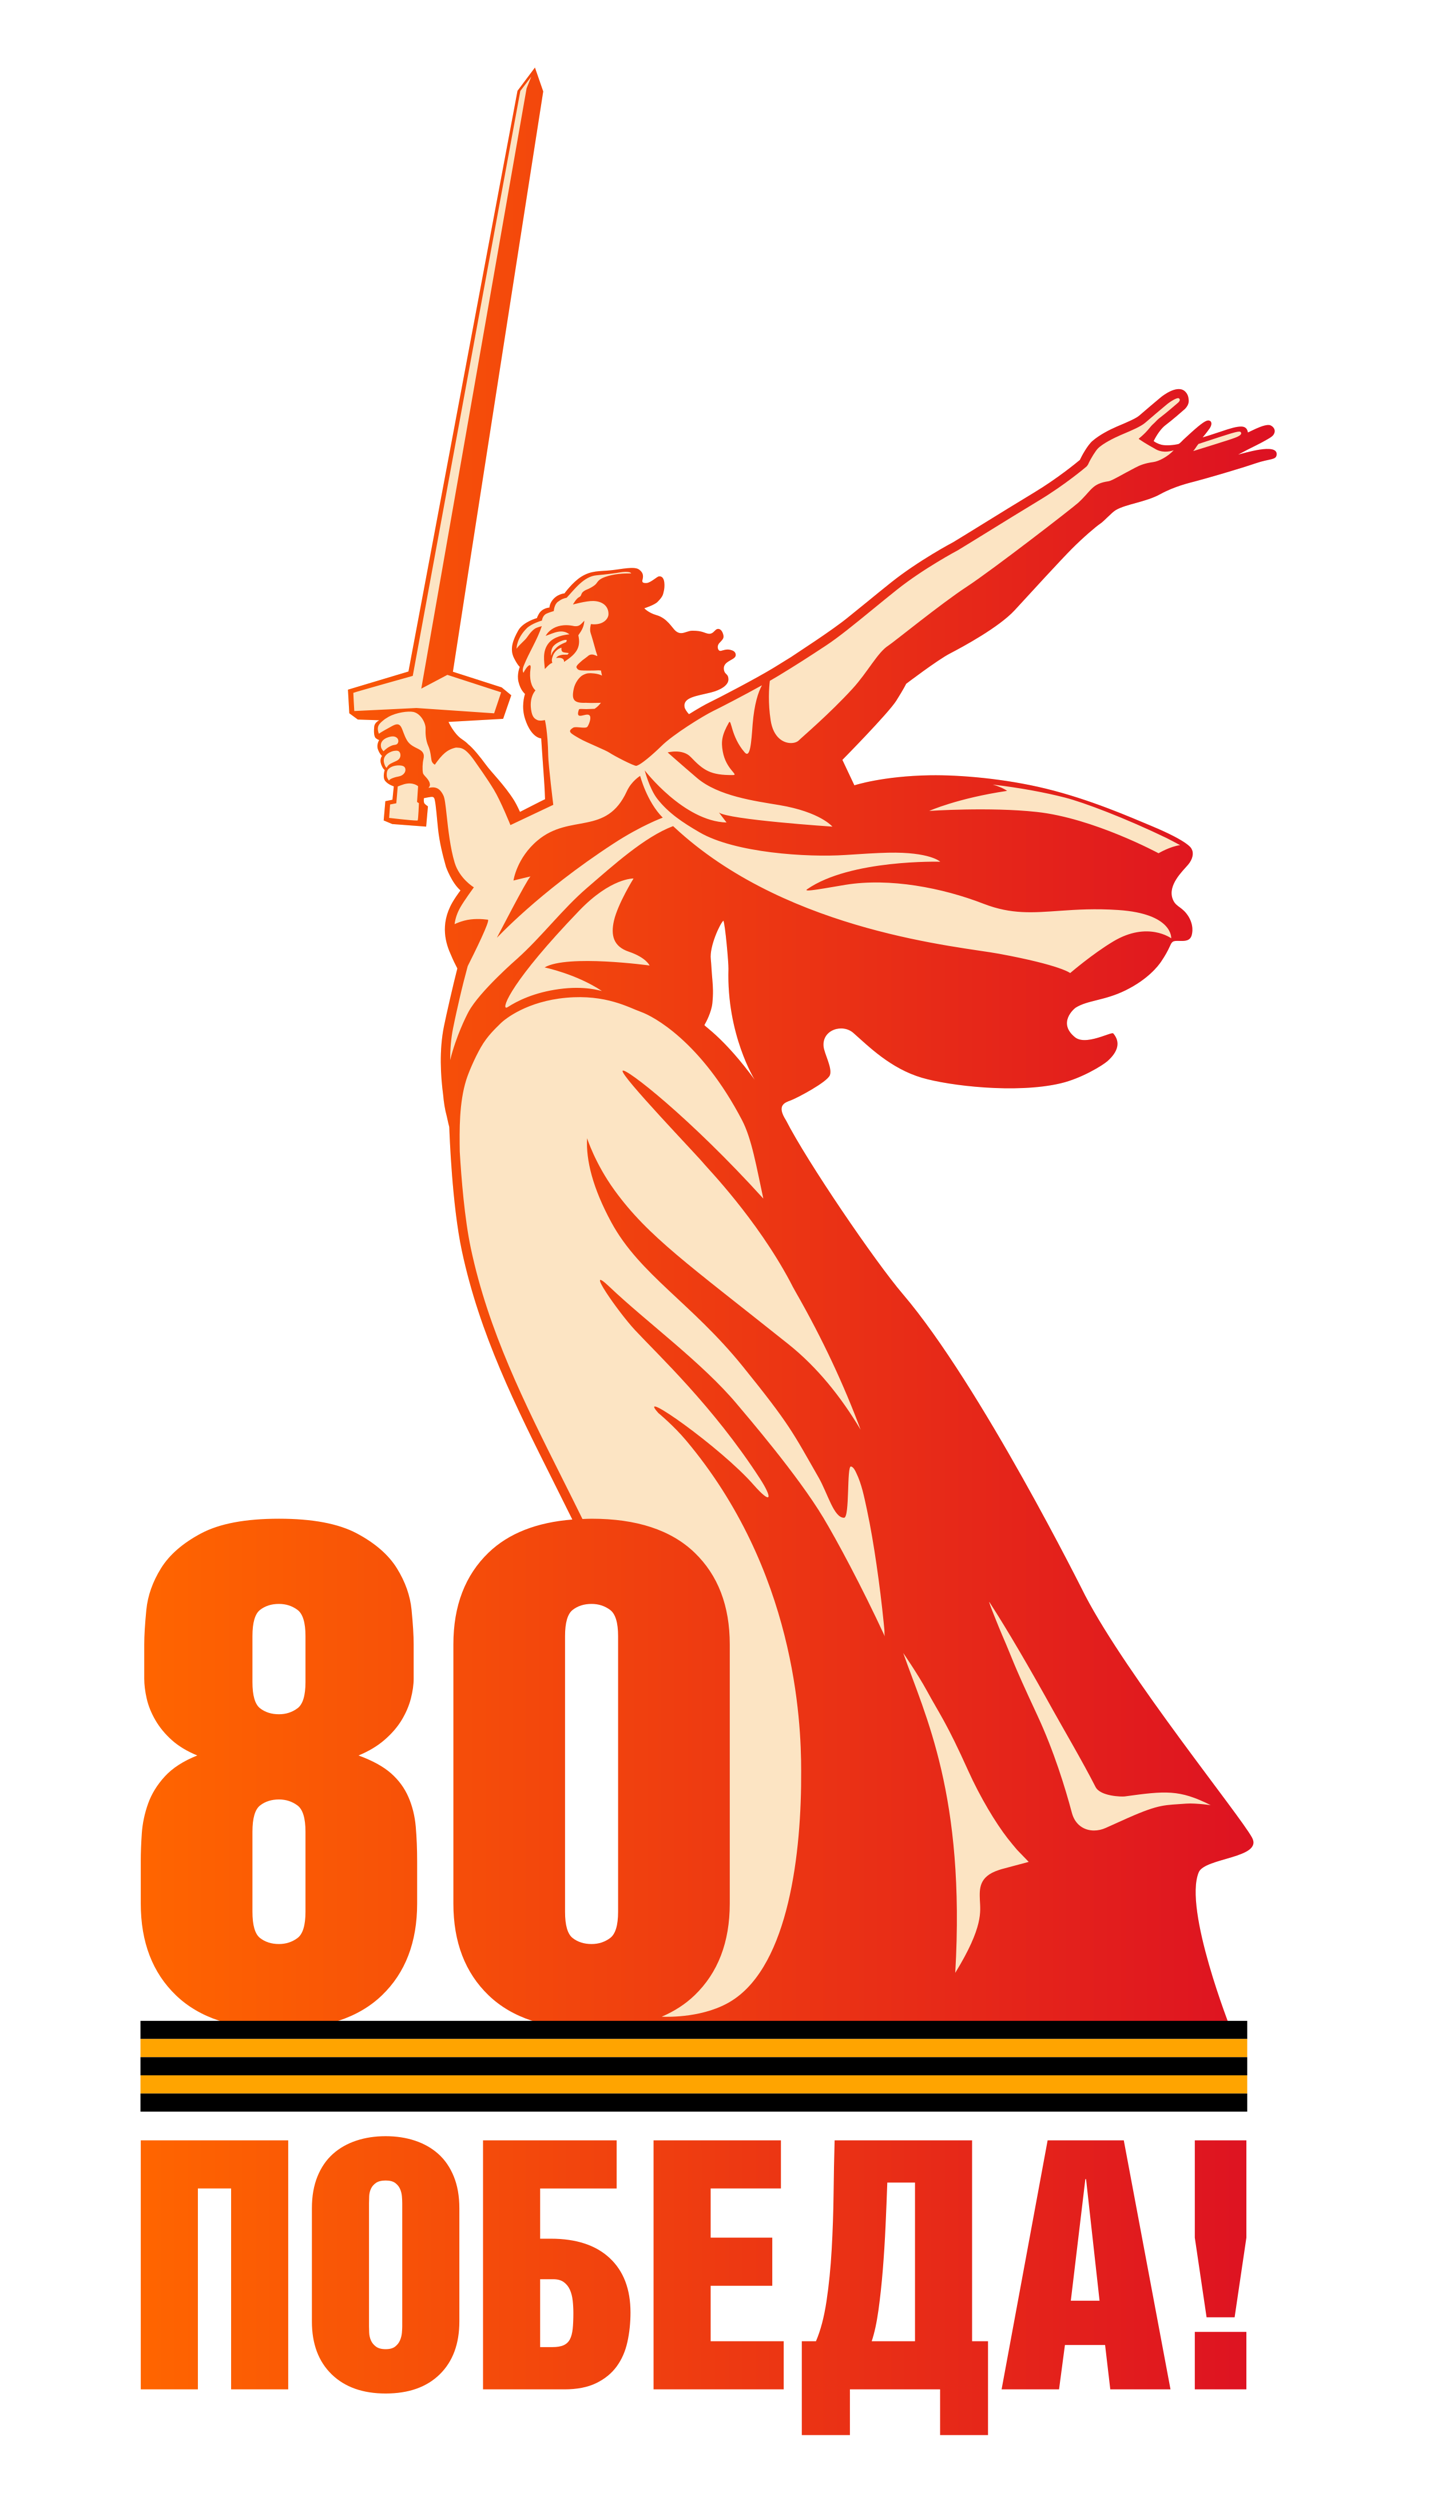
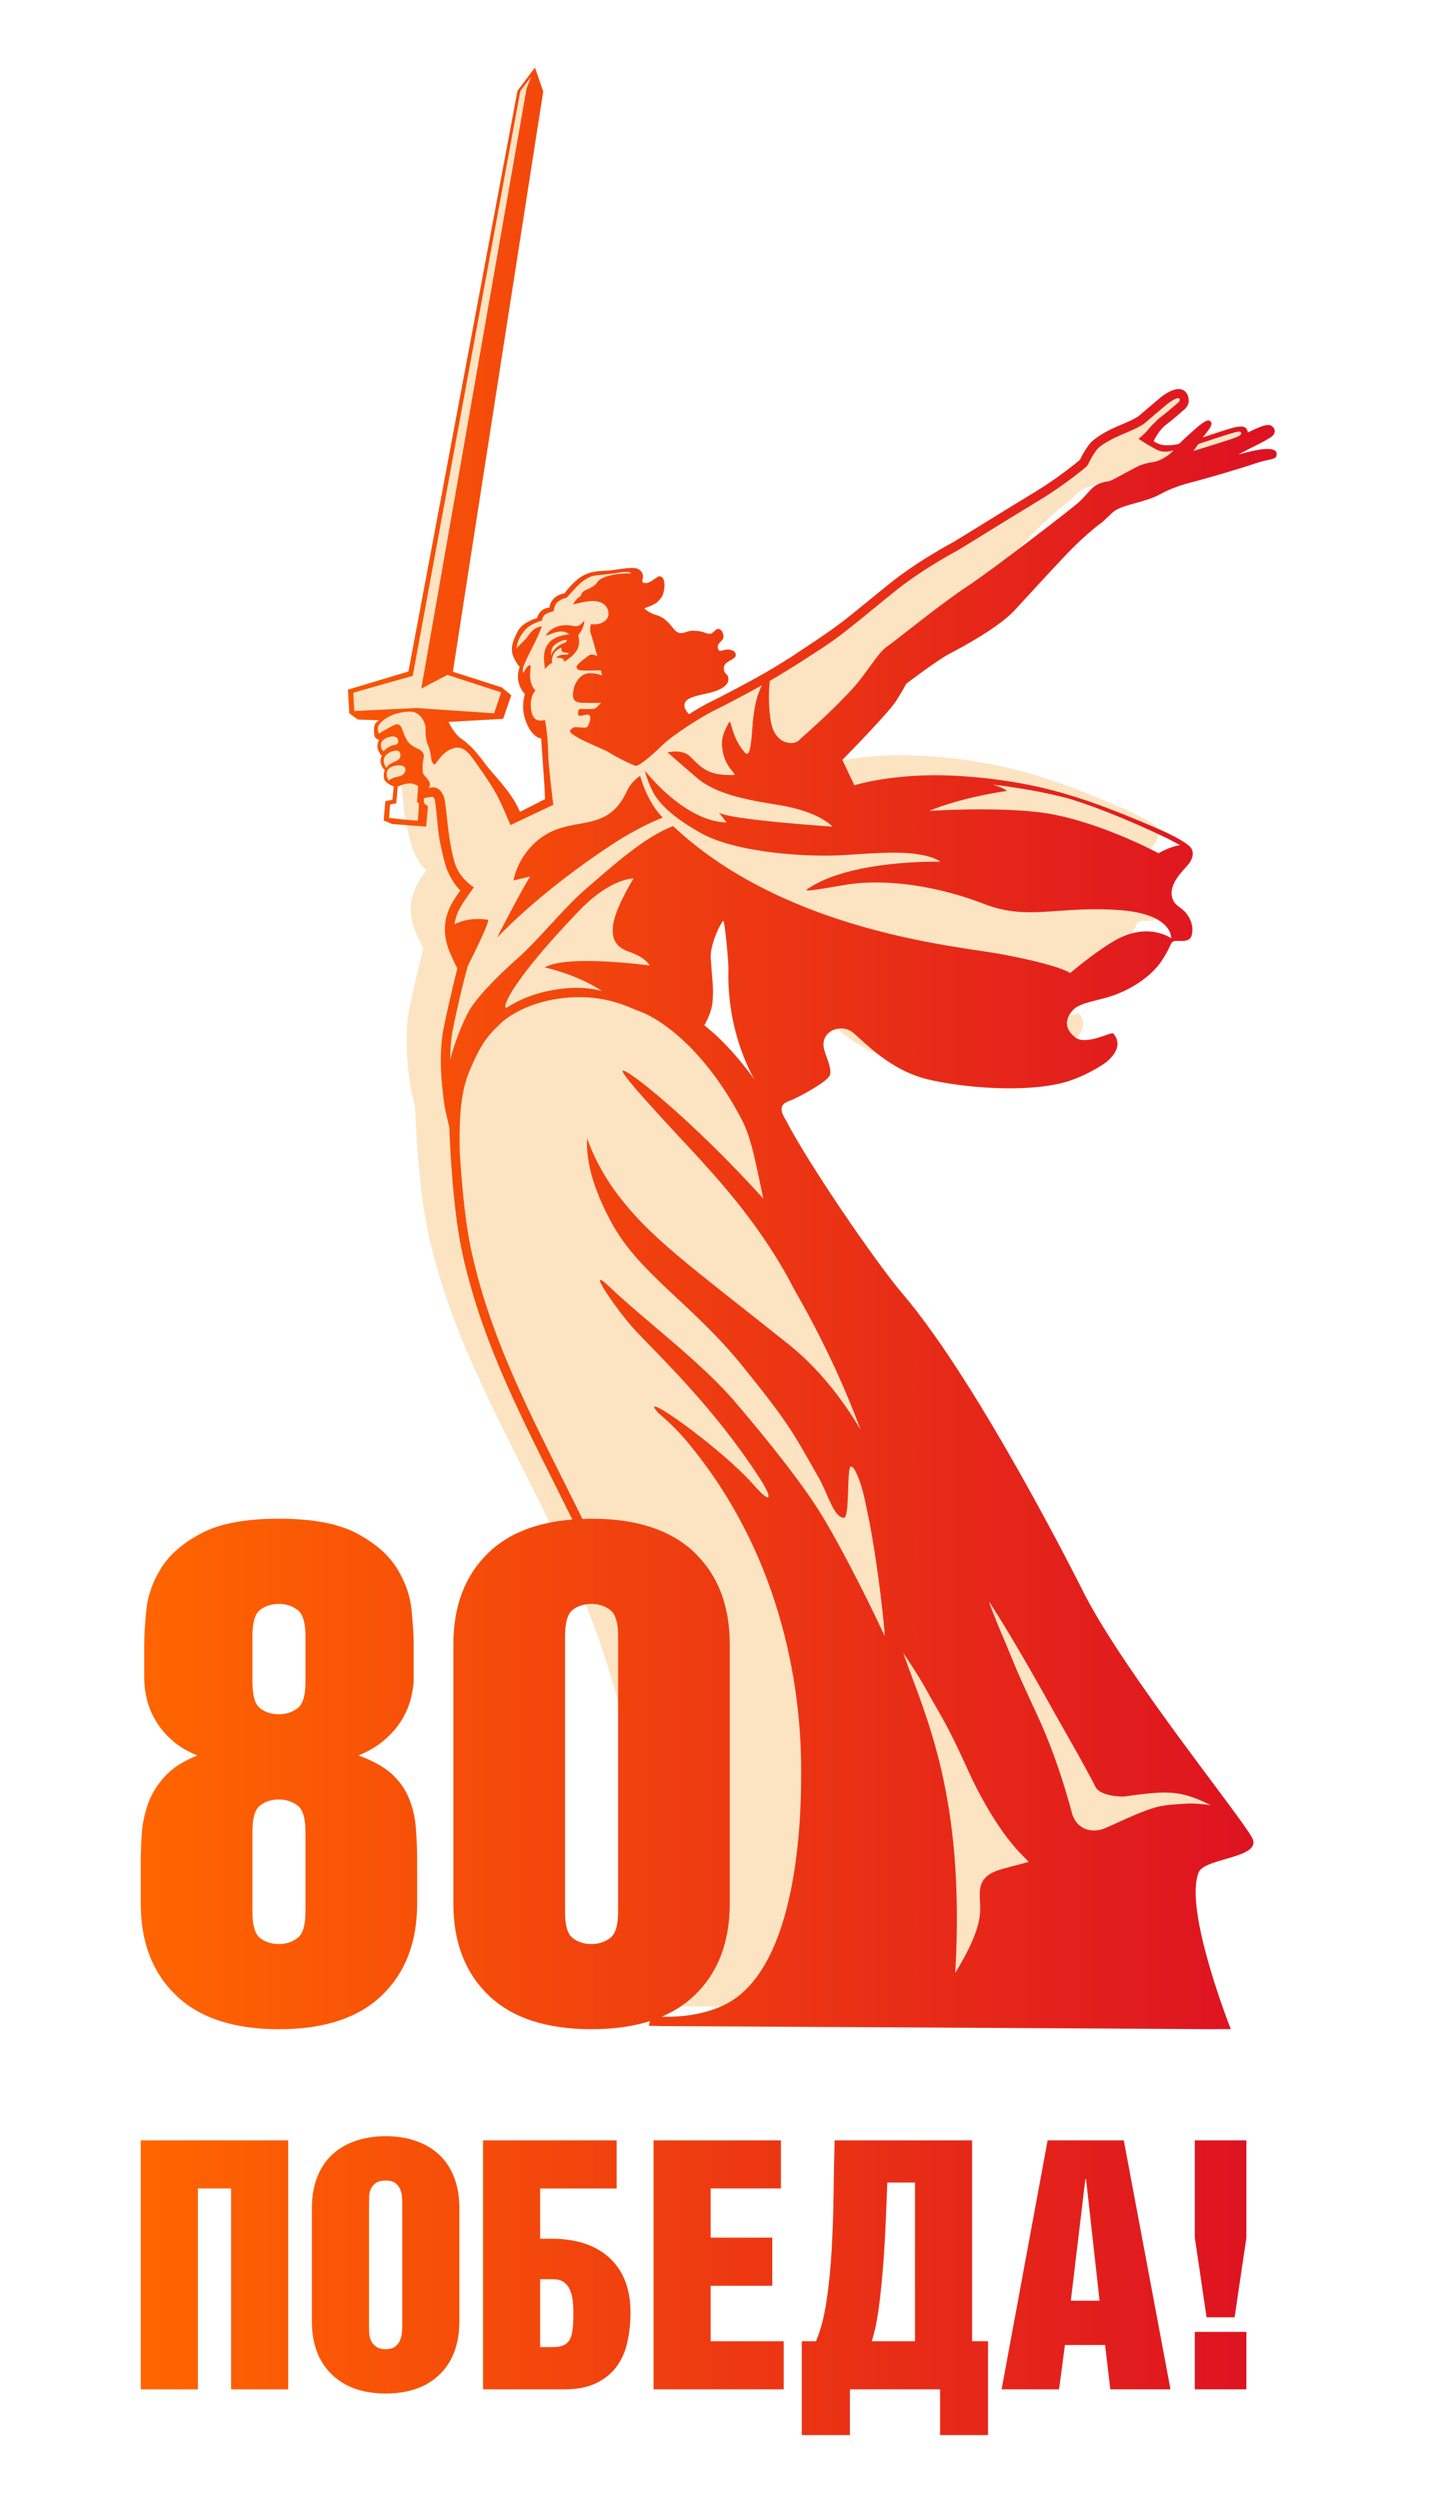
<svg xmlns="http://www.w3.org/2000/svg" xml:space="preserve" width="170mm" height="297mm" version="1.1" style="shape-rendering:geometricPrecision; text-rendering:geometricPrecision; image-rendering:optimizeQuality; fill-rule:evenodd; clip-rule:evenodd" viewBox="0 0 17000 29700">
  <defs>
    <style type="text/css">
   
    .fil2 {fill:black;fill-rule:nonzero}
    .fil0 {fill:#FCE4C3;fill-rule:nonzero}
    .fil3 {fill:#FFA400;fill-rule:nonzero}
    .fil1 {fill:url(#id0)}
   
  </style>
    <linearGradient id="id0" gradientUnits="userSpaceOnUse" x1="1673.44" y1="14866.49" x2="15167.47" y2="14866.49">
      <stop offset="0" style="stop-opacity:1; stop-color:#FF6500" />
      <stop offset="1" style="stop-opacity:1; stop-color:#DD1122" />
    </linearGradient>
  </defs>
  <g id="Слой_x0020_1">
    <g id="_105553128453024">
-       <path class="fil0" d="M8373.97 12178.8c21.61,-35.7 83.47,-155.18 94.31,-257.62 11.93,-110.47 8.03,-201.41 0,-284.22 -7.86,-82.89 -13.07,-196.99 -18.12,-240.07 -17.98,-153.85 111.36,-428.21 149.72,-458.58 21.85,47.37 62.11,505.55 60.11,572.94 -23.68,779.99 311.94,1317.11 311.94,1317.11 -358.06,-488.34 -590.01,-629.28 -597.96,-649.56zm6345.38 -6777.68c52.77,-27.98 99.63,-52.49 118.19,-61.85 71.46,-35.94 134.65,-66.67 167.18,-84.72 103.19,-57.3 133.33,-72.04 146.34,-112.86 10.84,-34.04 -7.63,-69.48 -46.71,-87.63 -64.51,-29.88 -268.73,89.37 -269.46,83.8 -5.23,-38.99 -26.83,-69.06 -76.78,-69.79 -58.78,-0.84 -133.31,21.86 -241.38,58.62 -98.8,33.61 -197.67,64.43 -219.62,70.3 55.23,-65.82 71.22,-90.91 71.22,-90.91 0,0 52.58,-60.12 25.02,-98.05 -7.46,-10.19 -26.5,-16.32 -48.28,-8.62 -46.95,16.65 -132.51,90.75 -277.51,225.42 -18.22,16.88 -26.31,30.64 -54.32,49.67 -54.74,14.51 -156.17,23.62 -209.17,8.71 -42.33,-11.92 -70.24,-27.51 -89.27,-42.74 2.48,-3.22 60.28,-131.01 147.81,-194.67 55.99,-40.68 211.24,-174.58 225.09,-187.81 53.66,-55.83 45.12,-99.63 40.73,-129.77 -5.31,-35.54 -24.93,-68.17 -52.49,-87.37 -93.66,-64.92 -255.56,62.84 -273.87,77.58 -37.09,30.14 -206.19,173.83 -259.52,220.21 -38.27,33.19 -148.57,79.98 -221.43,110.87l-42.98 18.38c-91.17,39.43 -206.03,98.3 -290.84,171.17 -57.79,49.69 -127.77,177.55 -149.55,225.58 -47.61,39.74 -271.29,222.6 -541.07,385.48 -204.13,123.31 -421.85,257.63 -610.39,374.13 -140.53,86.71 -264.76,163.47 -352.36,216.47 -16.74,8.85 -413.56,219.29 -741.39,480.46 -100.05,79.67 -197.09,158.99 -289.86,234.76 -77.32,63.19 -149.38,121.67 -218.68,177.23 -193.77,159.15 -631.35,438.89 -679.8,473.35 -64.76,40.65 -132.08,82.23 -209.27,129.08 -206.75,125.63 -643.5,353.61 -765.07,412.31 -47.77,23.1 -132.75,71.48 -227.49,130.52 -3.14,1.74 -6.69,3.57 -9.67,5.3l-2.42 1.48c-24.83,-26.24 -49.01,-62.93 -52.48,-84.95 -18.55,-116.1 142.93,-130.09 314.83,-173.23 114.62,-28.83 207.78,-85.31 207.1,-155.71 -0.65,-65.42 -39.24,-55.46 -51.4,-102.83 -28.5,-111.06 116,-120.82 135.39,-172.25 6.69,-17.8 3.71,-54.25 -41.66,-69.39 -45.47,-15.24 -68.08,-12.26 -131.01,5.87 -33.21,9.62 -57.56,-51.51 -18.12,-93.99 39.41,-42.4 57.37,-55.73 44.53,-101.76 -17.79,-63.94 -56.71,-73.87 -80.99,-58.73 -24.17,15.26 -44.13,57.39 -92.48,51.36 -48.45,-5.96 -70.14,-35.87 -192.04,-36.1 -72.04,-0.17 -129.36,63.16 -199.9,2.98 -42.49,-36.13 -98.97,-151.39 -227.32,-187.82 -97.89,-27.84 -145.26,-81.73 -145.26,-81.73 0,0 120.16,-38.1 157.44,-75.78 69.98,-70.46 64.58,-89.43 76.76,-138.21 5.21,-20.63 24.51,-176.38 -61.52,-164.62 -21.79,2.89 -97.07,75.68 -145.42,78.75 -48.52,2.99 -55.9,-12.44 -48.52,-39.34 16.05,-58.38 -1.08,-91.76 -41.83,-121.4 -55.83,-40.57 -208.26,-3.31 -338.87,9.86 -129.25,13.07 -229.03,0.49 -349.78,77.6 -104.09,66.48 -196.92,196.24 -196.92,196.24 0,0 -92.33,6.29 -149.65,90.02 -28.89,42.16 -29.29,78.66 -29.29,78.66 0,0 -86.39,3.41 -126.97,77.86 -22.26,40.9 -21.27,46.95 -21.27,46.95 0,0 -165.47,45.21 -222.51,147.23 -62.11,111.12 -105.09,220.21 -49.95,328.75 45.89,90.35 68.75,103.35 68.75,103.35 0,0 -37.86,88.45 -15.65,178.54 25,101.27 70.04,134.16 76.92,143.52 -6.71,23.43 -46.78,151.13 1.83,299.2 75.19,228.8 191.03,228.63 191.03,228.63 0,0 17.72,274.27 30.24,440.2 12.51,165.96 15.23,282.65 15.23,282.65 -2.32,-0.84 -297.79,150.54 -297.79,150.54 0,0 -39.18,-86.85 -68.8,-134.39 -113.12,-181.69 -270.72,-335.56 -336.96,-426.66 -66.34,-90.91 -155.12,-200.06 -210.59,-242.86 -12.74,-13.92 -35.02,-33.47 -74.29,-59.81 -95.8,-64.01 -159.15,-205.51 -159.15,-205.51l649.47 -36.45 96.73 -279.81 -113.87 -93.5 -580.08 -186.14c99.36,-657.52 1073.8,-6894.61 1073.8,-6894.61l-98.87 -284.45 -0.75 1.83 -2.39 2.07 0.07 1.31 -203.96 271.94 -1296.39 6899.25 -719.21 215.56 15.89 280.4 98.22 71.87 2.58 2.49 255.53 8.69c-22.93,12.84 -55.72,35.68 -59.95,76.19 -4.29,40.4 -7.37,117.49 20.8,138.36 28.15,20.79 39.15,19.55 39.15,19.55 0,0 -36.66,53.92 -15.89,111.45 20.8,57.56 48.95,78.43 48.95,78.43 0,0 -31.81,35.44 -12.19,94.25 19.56,58.8 44.06,73.45 44.06,73.45 0,0 -29.39,85.7 6.13,129.83 35.54,44.06 101.62,63.68 101.62,63.68l-15.89 159.18 -84.49 17.13 -19.78 228.9 102.27 42.88 402.62 30.47 21.36 -240.46c0,0 -36.92,-24.86 -43.47,-37.68 -6.71,-13 -7.04,-37.44 -4.72,-59.62 18.71,-4.16 52.58,-11.27 83.97,-15.26 22.6,-2.79 34.2,1.92 42.55,24.27 18.22,70.24 28.24,234.76 42.16,360.82 17.14,155.51 53.57,301.99 93.57,444.52 2.25,7.93 70.56,193.94 173,281.38 -27.82,36.94 -67.75,92.58 -97.72,145.16 -150.54,264.5 -76.43,491.82 -11.5,630.69 21.1,50.68 45.47,100.77 71.78,151.12 -47.93,185.49 -132.98,556.73 -159.74,689.8 -56.48,281.24 -39.74,581.75 -9.11,812.29 7.54,87.53 21.2,176.4 43.48,255.88 13.49,64.51 24.86,109.65 29.24,126.29 2.82,82.72 33.45,925.66 149.3,1468.96 211.75,993.06 638.72,1844.78 1090.77,2746.5 541.1,1079.25 1100.54,2195.28 1350.63,3671.05 187.98,1108.99 -198.07,2708.37 -201.96,2724.36l-16.65 68.07 114.37 0.66c-3.99,0.59 -7.47,1.15 -11.43,1.74 0,0 1944.2,10.61 3757.83,20.37l2891.96 17.07 0.26 0c2.65,0 4.81,-1.08 7.28,-1.41 80.75,0.4 135.72,0.66 158.68,0.82 0,0 -564.85,-1425.09 -381.36,-1863.88 72.89,-174.41 767.24,-166.78 633.58,-412.25 -147.39,-270.6 -1477.48,-1908.27 -1982.8,-2874.66 -14.15,-27.06 -1244.13,-2500.21 -2170.52,-3585.16 -329.76,-386.33 -1136.34,-1570.91 -1386.4,-2061.39 -114.95,-179.13 -17.39,-210.77 58.61,-238.66 71.22,-26.17 431.19,-215.56 462.83,-298.63 31.48,-82.79 -65.91,-252.98 -75.02,-339.43 -21.12,-198.99 223.59,-277.41 354.67,-161.64 182.5,160.98 442.95,422.67 815.19,532.38 320.89,94.48 1119.25,190.63 1648.42,65.82 250.32,-59.03 501.16,-214.22 557.38,-264.41 128.19,-113.84 154.6,-227.88 68.08,-328.32 -21.2,-24.44 -325.7,149.62 -454.46,45.54 -211.59,-170.91 -10.93,-339.95 8.1,-352.04 142.44,-89.34 341.92,-82.3 591.94,-205.37 268.54,-132.16 389.12,-290.49 423.72,-341.75 107.25,-158.66 104.6,-208.68 135,-233.26 46.62,-37.86 194.27,31.88 227.39,-77.7 19.55,-64.74 12.84,-168.42 -65.91,-264.81 -67.26,-82.06 -129.27,-80.32 -161.48,-173.33 -55.66,-159.83 115.84,-322.06 183,-399.31 60.21,-69.15 70.73,-143.42 44.65,-187.22l0.07 0 -0.07 0 0 -0.1c-0.42,-2.88 -14.41,-82.98 -485.44,-278.65 -243.73,-101.27 -719.96,-311.78 -1249.86,-440.89 -487.33,-118.66 -1019.72,-163.96 -1373.89,-158.23 -566.51,9.1 -900.24,119.31 -900.24,119.31l-142.67 -302.24c0,0 547.03,-554.26 641.28,-704.05 94.41,-149.72 116.5,-199.57 116.5,-199.57 0,0 371.49,-282.89 521.3,-360.56 149.72,-77.6 582.24,-310.53 770.88,-515.74 188.56,-205.21 549.02,-598.98 682.19,-732.05 132.98,-132.98 282.79,-260.68 332.65,-293.89 50.02,-33.29 135.23,-132.49 185.98,-162.23 123.63,-72.53 355.01,-93.82 526.91,-188.21 171.92,-94.25 348.63,-135.07 407.93,-150.56 146.92,-38.26 536.87,-151.71 727.24,-216.64 172.41,-58.87 244.95,-35.68 249.76,-104.74 9.93,-143.35 -400.89,-10.52 -457.79,1.15z" />
+       <path class="fil0" d="M8373.97 12178.8c21.61,-35.7 83.47,-155.18 94.31,-257.62 11.93,-110.47 8.03,-201.41 0,-284.22 -7.86,-82.89 -13.07,-196.99 -18.12,-240.07 -17.98,-153.85 111.36,-428.21 149.72,-458.58 21.85,47.37 62.11,505.55 60.11,572.94 -23.68,779.99 311.94,1317.11 311.94,1317.11 -358.06,-488.34 -590.01,-629.28 -597.96,-649.56zm6345.38 -6777.68c52.77,-27.98 99.63,-52.49 118.19,-61.85 71.46,-35.94 134.65,-66.67 167.18,-84.72 103.19,-57.3 133.33,-72.04 146.34,-112.86 10.84,-34.04 -7.63,-69.48 -46.71,-87.63 -64.51,-29.88 -268.73,89.37 -269.46,83.8 -5.23,-38.99 -26.83,-69.06 -76.78,-69.79 -58.78,-0.84 -133.31,21.86 -241.38,58.62 -98.8,33.61 -197.67,64.43 -219.62,70.3 55.23,-65.82 71.22,-90.91 71.22,-90.91 0,0 52.58,-60.12 25.02,-98.05 -7.46,-10.19 -26.5,-16.32 -48.28,-8.62 -46.95,16.65 -132.51,90.75 -277.51,225.42 -18.22,16.88 -26.31,30.64 -54.32,49.67 -54.74,14.51 -156.17,23.62 -209.17,8.71 -42.33,-11.92 -70.24,-27.51 -89.27,-42.74 2.48,-3.22 60.28,-131.01 147.81,-194.67 55.99,-40.68 211.24,-174.58 225.09,-187.81 53.66,-55.83 45.12,-99.63 40.73,-129.77 -5.31,-35.54 -24.93,-68.17 -52.49,-87.37 -93.66,-64.92 -255.56,62.84 -273.87,77.58 -37.09,30.14 -206.19,173.83 -259.52,220.21 -38.27,33.19 -148.57,79.98 -221.43,110.87l-42.98 18.38c-91.17,39.43 -206.03,98.3 -290.84,171.17 -57.79,49.69 -127.77,177.55 -149.55,225.58 -47.61,39.74 -271.29,222.6 -541.07,385.48 -204.13,123.31 -421.85,257.63 -610.39,374.13 -140.53,86.71 -264.76,163.47 -352.36,216.47 -16.74,8.85 -413.56,219.29 -741.39,480.46 -100.05,79.67 -197.09,158.99 -289.86,234.76 -77.32,63.19 -149.38,121.67 -218.68,177.23 -193.77,159.15 -631.35,438.89 -679.8,473.35 -64.76,40.65 -132.08,82.23 -209.27,129.08 -206.75,125.63 -643.5,353.61 -765.07,412.31 -47.77,23.1 -132.75,71.48 -227.49,130.52 -3.14,1.74 -6.69,3.57 -9.67,5.3l-2.42 1.48c-24.83,-26.24 -49.01,-62.93 -52.48,-84.95 -18.55,-116.1 142.93,-130.09 314.83,-173.23 114.62,-28.83 207.78,-85.31 207.1,-155.71 -0.65,-65.42 -39.24,-55.46 -51.4,-102.83 -28.5,-111.06 116,-120.82 135.39,-172.25 6.69,-17.8 3.71,-54.25 -41.66,-69.39 -45.47,-15.24 -68.08,-12.26 -131.01,5.87 -33.21,9.62 -57.56,-51.51 -18.12,-93.99 39.41,-42.4 57.37,-55.73 44.53,-101.76 -17.79,-63.94 -56.71,-73.87 -80.99,-58.73 -24.17,15.26 -44.13,57.39 -92.48,51.36 -48.45,-5.96 -70.14,-35.87 -192.04,-36.1 -72.04,-0.17 -129.36,63.16 -199.9,2.98 -42.49,-36.13 -98.97,-151.39 -227.32,-187.82 -97.89,-27.84 -145.26,-81.73 -145.26,-81.73 0,0 120.16,-38.1 157.44,-75.78 69.98,-70.46 64.58,-89.43 76.76,-138.21 5.21,-20.63 24.51,-176.38 -61.52,-164.62 -21.79,2.89 -97.07,75.68 -145.42,78.75 -48.52,2.99 -55.9,-12.44 -48.52,-39.34 16.05,-58.38 -1.08,-91.76 -41.83,-121.4 -55.83,-40.57 -208.26,-3.31 -338.87,9.86 -129.25,13.07 -229.03,0.49 -349.78,77.6 -104.09,66.48 -196.92,196.24 -196.92,196.24 0,0 -92.33,6.29 -149.65,90.02 -28.89,42.16 -29.29,78.66 -29.29,78.66 0,0 -86.39,3.41 -126.97,77.86 -22.26,40.9 -21.27,46.95 -21.27,46.95 0,0 -165.47,45.21 -222.51,147.23 -62.11,111.12 -105.09,220.21 -49.95,328.75 45.89,90.35 68.75,103.35 68.75,103.35 0,0 -37.86,88.45 -15.65,178.54 25,101.27 70.04,134.16 76.92,143.52 -6.71,23.43 -46.78,151.13 1.83,299.2 75.19,228.8 191.03,228.63 191.03,228.63 0,0 17.72,274.27 30.24,440.2 12.51,165.96 15.23,282.65 15.23,282.65 -2.32,-0.84 -297.79,150.54 -297.79,150.54 0,0 -39.18,-86.85 -68.8,-134.39 -113.12,-181.69 -270.72,-335.56 -336.96,-426.66 -66.34,-90.91 -155.12,-200.06 -210.59,-242.86 -12.74,-13.92 -35.02,-33.47 -74.29,-59.81 -95.8,-64.01 -159.15,-205.51 -159.15,-205.51l649.47 -36.45 96.73 -279.81 -113.87 -93.5 -580.08 -186.14c99.36,-657.52 1073.8,-6894.61 1073.8,-6894.61l-98.87 -284.45 -0.75 1.83 -2.39 2.07 0.07 1.31 -203.96 271.94 -1296.39 6899.25 -719.21 215.56 15.89 280.4 98.22 71.87 2.58 2.49 255.53 8.69c-22.93,12.84 -55.72,35.68 -59.95,76.19 -4.29,40.4 -7.37,117.49 20.8,138.36 28.15,20.79 39.15,19.55 39.15,19.55 0,0 -36.66,53.92 -15.89,111.45 20.8,57.56 48.95,78.43 48.95,78.43 0,0 -31.81,35.44 -12.19,94.25 19.56,58.8 44.06,73.45 44.06,73.45 0,0 -29.39,85.7 6.13,129.83 35.54,44.06 101.62,63.68 101.62,63.68c0,0 -36.92,-24.86 -43.47,-37.68 -6.71,-13 -7.04,-37.44 -4.72,-59.62 18.71,-4.16 52.58,-11.27 83.97,-15.26 22.6,-2.79 34.2,1.92 42.55,24.27 18.22,70.24 28.24,234.76 42.16,360.82 17.14,155.51 53.57,301.99 93.57,444.52 2.25,7.93 70.56,193.94 173,281.38 -27.82,36.94 -67.75,92.58 -97.72,145.16 -150.54,264.5 -76.43,491.82 -11.5,630.69 21.1,50.68 45.47,100.77 71.78,151.12 -47.93,185.49 -132.98,556.73 -159.74,689.8 -56.48,281.24 -39.74,581.75 -9.11,812.29 7.54,87.53 21.2,176.4 43.48,255.88 13.49,64.51 24.86,109.65 29.24,126.29 2.82,82.72 33.45,925.66 149.3,1468.96 211.75,993.06 638.72,1844.78 1090.77,2746.5 541.1,1079.25 1100.54,2195.28 1350.63,3671.05 187.98,1108.99 -198.07,2708.37 -201.96,2724.36l-16.65 68.07 114.37 0.66c-3.99,0.59 -7.47,1.15 -11.43,1.74 0,0 1944.2,10.61 3757.83,20.37l2891.96 17.07 0.26 0c2.65,0 4.81,-1.08 7.28,-1.41 80.75,0.4 135.72,0.66 158.68,0.82 0,0 -564.85,-1425.09 -381.36,-1863.88 72.89,-174.41 767.24,-166.78 633.58,-412.25 -147.39,-270.6 -1477.48,-1908.27 -1982.8,-2874.66 -14.15,-27.06 -1244.13,-2500.21 -2170.52,-3585.16 -329.76,-386.33 -1136.34,-1570.91 -1386.4,-2061.39 -114.95,-179.13 -17.39,-210.77 58.61,-238.66 71.22,-26.17 431.19,-215.56 462.83,-298.63 31.48,-82.79 -65.91,-252.98 -75.02,-339.43 -21.12,-198.99 223.59,-277.41 354.67,-161.64 182.5,160.98 442.95,422.67 815.19,532.38 320.89,94.48 1119.25,190.63 1648.42,65.82 250.32,-59.03 501.16,-214.22 557.38,-264.41 128.19,-113.84 154.6,-227.88 68.08,-328.32 -21.2,-24.44 -325.7,149.62 -454.46,45.54 -211.59,-170.91 -10.93,-339.95 8.1,-352.04 142.44,-89.34 341.92,-82.3 591.94,-205.37 268.54,-132.16 389.12,-290.49 423.72,-341.75 107.25,-158.66 104.6,-208.68 135,-233.26 46.62,-37.86 194.27,31.88 227.39,-77.7 19.55,-64.74 12.84,-168.42 -65.91,-264.81 -67.26,-82.06 -129.27,-80.32 -161.48,-173.33 -55.66,-159.83 115.84,-322.06 183,-399.31 60.21,-69.15 70.73,-143.42 44.65,-187.22l0.07 0 -0.07 0 0 -0.1c-0.42,-2.88 -14.41,-82.98 -485.44,-278.65 -243.73,-101.27 -719.96,-311.78 -1249.86,-440.89 -487.33,-118.66 -1019.72,-163.96 -1373.89,-158.23 -566.51,9.1 -900.24,119.31 -900.24,119.31l-142.67 -302.24c0,0 547.03,-554.26 641.28,-704.05 94.41,-149.72 116.5,-199.57 116.5,-199.57 0,0 371.49,-282.89 521.3,-360.56 149.72,-77.6 582.24,-310.53 770.88,-515.74 188.56,-205.21 549.02,-598.98 682.19,-732.05 132.98,-132.98 282.79,-260.68 332.65,-293.89 50.02,-33.29 135.23,-132.49 185.98,-162.23 123.63,-72.53 355.01,-93.82 526.91,-188.21 171.92,-94.25 348.63,-135.07 407.93,-150.56 146.92,-38.26 536.87,-151.71 727.24,-216.64 172.41,-58.87 244.95,-35.68 249.76,-104.74 9.93,-143.35 -400.89,-10.52 -457.79,1.15z" />
      <path class="fil1" d="M6358.4 803.82l-2.49 1.97 0.16 1.34 -203.94 271.94 -1296.4 6899.23 -719.29 215.65 15.99 280.39 98.12 71.79 2.65 2.48 255.56 8.71c-23.03,12.91 -55.82,35.68 -60.04,76.18 -4.23,40.49 -7.38,117.6 20.79,138.47 28.15,20.77 39.25,19.46 39.25,19.46 0,0 -36.78,53.99 -15.91,111.52 20.79,57.56 48.94,78.36 48.94,78.36 0,0 -31.78,35.51 -12.25,94.31 19.55,58.71 44.15,73.45 44.15,73.45 0,0 -29.41,85.63 6.03,129.77 35.61,44.06 101.69,63.68 101.69,63.68l-15.99 159.15 -84.36 17.16 -19.81 228.87 102.2 42.91 402.69 30.54 21.3 -240.56c0,0 -36.86,-24.77 -43.48,-37.68 -6.71,-13 -6.95,-37.34 -4.65,-59.62 18.74,-4.06 52.59,-11.17 83.97,-15.23 22.63,-2.82 34.13,1.99 42.49,24.34 18.31,70.23 28.24,234.76 42.23,360.81 17.16,155.52 53.59,302.02 93.59,444.43 2.23,7.96 70.53,193.94 172.9,281.47 -27.84,36.86 -67.65,92.58 -97.62,145.09 -150.66,264.51 -76.46,491.8 -11.6,630.77 21.2,50.68 45.45,100.7 71.78,151.05 -47.93,185.49 -132.98,556.8 -159.64,689.8 -56.57,281.31 -39.77,581.82 -9.11,812.38 7.54,87.44 21.1,176.38 43.38,255.86 13.5,64.53 24.93,109.65 29.32,126.22 2.72,82.72 33.38,925.73 149.31,1469.03 211.74,992.98 638.7,1844.77 1090.69,2746.4 74.36,148.24 148.89,297.36 223.09,447.83 -424.9,33.71 -757.31,164.06 -995.31,392.62 -279.48,268.47 -419,632.08 -419,1091.11l0 3078.36c0,459.1 139.52,822.9 419,1091.11 279.25,268.4 687.34,402.38 1223.85,402.38 262.34,0 493.39,-32.63 694.38,-96.73l-13.99 56.8 114.36 0.69c-3.99,0.56 -7.37,1.24 -11.43,1.8 0,0 1944.28,10.52 3757.9,20.38l2891.89 17.06 0.33 0c2.58,0 4.81,-1.17 7.3,-1.5 80.66,0.42 135.63,0.75 158.66,0.85 0,0 -564.85,-1425 -381.33,-1863.91 72.86,-174.39 767.24,-166.78 633.58,-412.13 -147.41,-270.63 -1477.58,-1908.36 -1982.8,-2874.68 -14.18,-27.07 -1244.22,-2500.28 -2170.54,-3585.16 -329.76,-386.41 -1136.41,-1570.91 -1386.5,-2061.39 -114.93,-179.13 -17.3,-210.85 58.73,-238.66 71.2,-26.27 431.19,-215.65 462.81,-298.63 31.48,-82.89 -65.92,-253.05 -75.09,-339.5 -21.04,-198.92 223.58,-277.35 354.75,-161.67 182.51,161.08 442.86,422.76 815.17,532.48 320.89,94.48 1119.28,190.54 1648.42,65.84 250.26,-59.06 501.1,-214.31 557.41,-264.5 128.19,-113.87 154.5,-227.9 68.05,-328.25 -8.94,-10.29 -66.9,14.06 -140.84,38.26 -103.62,34.01 -238.5,67.98 -313.71,7.27 -211.56,-171 -10.84,-339.94 8.13,-352.03 142.43,-89.44 342.01,-82.3 592,-205.35 268.47,-132.25 389.06,-290.51 423.75,-341.85 107.23,-158.66 104.51,-208.68 134.97,-233.28 17.4,-14.15 49.2,-13.17 83.73,-12.25 57.54,1.57 122.96,3.14 143.66,-65.33 19.46,-64.86 12.77,-168.52 -65.98,-264.83 -67.16,-82.06 -129.27,-80.42 -161.41,-173.4 -55.65,-159.76 115.85,-321.96 183,-399.24 60.14,-69.22 70.66,-143.5 44.65,-187.32l-0.09 -0.07c-0.33,-2.91 -14.39,-82.91 -485.34,-278.66 -243.8,-101.29 -719.94,-311.7 -1249.93,-440.81 -487.34,-118.66 -1019.65,-163.96 -1373.82,-158.33 -566.52,9.2 -900.22,119.41 -900.22,119.41l-142.77 -302.25c0,0 547.03,-554.33 641.35,-704.04 94.41,-149.81 116.43,-199.67 116.43,-199.67 0,0 371.59,-282.88 521.37,-360.46 149.72,-77.68 582.25,-310.54 770.88,-515.84 188.57,-205.18 549.03,-598.86 682.12,-732.03 133.08,-132.9 282.79,-260.6 332.65,-293.89 50.09,-33.21 135.3,-132.51 185.98,-162.22 123.73,-72.54 355.09,-93.83 527.01,-188.24 171.83,-94.22 348.63,-135.07 407.83,-150.47 146.9,-38.26 536.94,-151.71 727.24,-216.7 172.42,-58.88 245.04,-35.68 249.76,-104.77 10.02,-143.26 -400.81,-10.42 -457.78,1.18 52.84,-27.91 99.62,-52.42 118.26,-61.86 71.45,-35.86 134.57,-66.66 167.2,-84.71 103.1,-57.23 133.31,-71.97 146.24,-112.89 10.92,-34.04 -7.63,-69.39 -46.62,-87.53 -35.21,-16.22 -111.71,11.59 -174.24,39.6 -52.42,23.35 -94.98,46.78 -95.31,44.13 -5.23,-39.01 -26.76,-69.06 -76.68,-69.81 -58.88,-0.82 -133.33,21.85 -241.41,58.64 -98.78,33.61 -197.65,64.5 -219.69,70.3 55.33,-65.75 71.32,-90.94 71.32,-90.94 0,0 52.58,-60.11 24.99,-97.95 -7.44,-10.26 -26.5,-16.32 -48.28,-8.69 -46.95,16.64 -132.58,90.84 -277.58,225.49 -18.12,16.81 -26.33,30.54 -54.22,49.67 -54.84,14.51 -156.27,23.52 -209.2,8.71 -42.3,-12.02 -70.21,-27.58 -89.27,-42.75 2.42,-3.31 60.3,-131.07 147.74,-194.66 55.99,-40.76 211.34,-174.65 225.16,-187.91 53.66,-55.82 45.14,-99.53 40.66,-129.76 -5.31,-35.52 -24.93,-68.08 -52.42,-87.37 -93.73,-64.84 -255.56,62.93 -273.84,77.67 -37.18,30.14 -206.19,173.82 -259.62,220.21 -38.17,33.19 -148.47,79.9 -221.36,110.86l-43.05 18.24c-91.1,39.49 -205.96,98.45 -290.74,171.24 -57.89,49.7 -127.77,177.56 -149.65,225.66 -47.6,39.67 -271.19,222.5 -541,385.48 -204.19,123.22 -421.82,257.63 -610.48,374.06 -140.44,86.78 -264.73,163.54 -352.27,216.47 -16.8,8.85 -413.63,219.27 -741.39,480.46 -100.02,79.65 -197.09,158.99 -289.83,234.83 -77.44,63.19 -149.39,121.66 -218.8,177.13 -193.77,159.18 -631.32,438.91 -679.77,473.35 -64.67,40.66 -132,82.23 -209.18,129.2 -206.78,125.54 -643.6,353.51 -765.08,412.22 -47.79,23.1 -132.74,71.46 -227.48,130.52 -3.15,1.8 -6.71,3.54 -9.77,5.28l-2.32 1.57c-24.86,-26.31 -49.04,-63 -52.58,-85.05 -18.47,-116 143,-129.99 314.83,-173.14 114.69,-28.89 207.76,-85.37 207.11,-155.68 -0.57,-65.51 -39.16,-55.58 -51.43,-102.93 -28.41,-110.98 116.1,-120.84 135.49,-172.18 6.71,-17.88 3.63,-54.32 -41.74,-69.48 -45.37,-15.23 -67.98,-12.16 -130.94,5.96 -33.19,9.53 -57.62,-51.57 -18.21,-93.99 39.43,-42.39 57.39,-55.72 44.65,-101.75 -17.89,-64.02 -56.74,-73.88 -80.99,-58.81 -24.18,15.24 -44.15,57.4 -92.58,51.34 -48.45,-5.96 -70.07,-35.84 -192.04,-36.1 -24.43,0 -47.2,7.2 -69.41,14.51 -43.05,14.15 -83.87,28.3 -130.49,-11.53 -42.42,-36.1 -98.96,-151.29 -227.25,-187.81 -97.86,-27.75 -145.32,-81.65 -145.32,-81.65 0,0 120.16,-38.09 157.5,-75.86 69.89,-70.38 64.51,-89.34 76.69,-138.22 5.31,-20.51 24.51,-176.38 -61.52,-164.62 -21.71,2.98 -96.97,75.71 -145.35,78.76 -48.52,3.07 -55.89,-12.42 -48.52,-39.25 16.05,-58.47 -1.15,-91.83 -41.81,-121.41 -55.82,-40.65 -208.35,-3.31 -338.86,9.86 -129.37,13.01 -229.06,0.5 -349.79,77.51 -104.1,66.5 -197.01,196.27 -197.01,196.27 0,0 -92.35,6.29 -149.65,90.02 -28.8,42.23 -29.22,78.66 -29.22,78.66 0,0 -86.38,3.47 -127.04,77.93 -22.28,40.82 -21.27,46.85 -21.27,46.85 0,0 -165.37,45.24 -222.34,147.26 -62.21,111.12 -105.19,220.18 -50.02,328.74 45.86,90.43 68.63,103.43 68.63,103.43 0,0 -37.84,88.35 -15.63,178.47 25,101.27 70.14,134.22 76.92,143.59 -6.62,23.43 -46.78,151.03 1.91,299.1 75.18,228.8 190.95,228.63 190.95,228.63 0,0 17.82,274.27 30.31,440.3 12.51,165.96 15.23,282.65 15.23,282.65 -2.39,-0.92 -297.76,150.54 -297.76,150.54 0,0 -39.18,-86.95 -68.83,-134.49 -113.12,-181.59 -270.79,-335.46 -337.03,-426.63 -66.34,-90.91 -155.12,-200 -210.58,-242.79 -12.68,-14.01 -34.96,-33.54 -74.2,-59.88 -95.82,-64.01 -159.25,-205.44 -159.25,-205.44l649.56 -36.53 96.65 -279.8 -113.78 -93.5 -580.11 -186.08c99.3,-657.52 1073.74,-6894.6 1073.74,-6894.6l-98.8 -284.52 -0.75 1.9zm-4684.98 21309.03l0 4.93 0 497.85c0,459.1 139.62,822.9 419.1,1091.11 279.15,268.4 687.24,402.38 1223.85,402.38 536.54,0 944.37,-133.98 1223.85,-402.38 279.24,-268.21 418.93,-632.01 418.93,-1091.11l0 -497.85c0,-149.29 -5.54,-287.6 -16.55,-414.88 -11.17,-127.2 -40.16,-244.78 -87.2,-352.59 -46.95,-107.91 -116.01,-201.81 -207.35,-282.13 -91.19,-80.1 -219.94,-150.64 -385.81,-211.5 121.48,-49.93 225.23,-112.04 311.19,-186.83 85.63,-74.6 153.45,-153.45 203.21,-236.43 49.77,-82.98 85.8,-167.27 107.91,-253.07 22.02,-85.77 33.22,-164.45 33.22,-236.5l0 -406.58c0,-104.93 -8.29,-241.9 -24.93,-410.68 -16.57,-168.68 -74.7,-333.13 -174.25,-493.69 -99.62,-160.33 -258.7,-298.78 -477.15,-414.88 -218.54,-116.19 -526.84,-174.24 -925.07,-174.24 -398.3,0 -706.77,58.05 -925.24,174.24 -218.61,116.1 -377.53,254.55 -477.15,414.88 -99.44,160.56 -157.58,325.01 -174.22,493.69 -16.58,168.78 -24.93,305.75 -24.93,410.68l0 406.58c0,72.05 9.69,150.73 29.15,236.5 19.3,85.8 53.99,171.6 103.68,257.23 49.77,85.77 114.77,164.62 195.02,236.5 80.14,71.87 181.1,132.67 302.74,182.6 -165.77,66.33 -294.54,149.22 -385.72,248.84 -91.26,99.46 -157.76,207.34 -199.17,323.54 -41.38,116.27 -66.31,233.77 -74.6,352.69 -8.14,117.14 -12.37,227.53 -12.51,331.1zm0 3316.27l0 2958.79 679.05 0 0 -2386.76 395.01 0 0 2386.76 678.96 0 0 -2958.79 -1753.02 0zm2527.04 -17197.33c25.91,-11.1 706.44,-201.64 706.44,-201.64l1278.75 -6949.34 130.19 -170.59 -55.66 139.13 -1251.92 7132.42 310.04 -163.71 639.31 207.35 -83.31 249.43 -923.93 -63.03 -738.48 36.03c-2.91,-40.42 -9.7,-168.35 -11.43,-216.05zm4961.24 326.59c-32.14,-209.01 -20.05,-383.23 -9.96,-469.19 36.95,-21.2 71.22,-41.15 100.63,-59.04 213.4,-129.6 352.35,-219.03 565.09,-359.15 152.69,-100.44 339.19,-252.9 555.24,-429.38 92.49,-75.51 189.13,-154.6 288.68,-233.94 319.55,-254.55 720.2,-466.96 726.98,-470.69 90.52,-54.74 215.14,-131.67 356.01,-218.61 188.3,-116.27 405.6,-250.42 609.56,-373.47 311.36,-187.98 554.83,-395.34 565.01,-404.03l14.65 -19.79c33.64,-76.19 92.42,-165.72 116.69,-191.05 57.63,-60.11 194.6,-127.27 271.71,-160.65l42.23 -18.05c88.94,-37.61 199.48,-84.46 250.91,-129.27 52.67,-45.87 220.02,-187.89 256.8,-217.7 47.53,-38.68 119.65,-81.73 140.84,-72.72 1.41,1.01 30.66,15.16 -4.46,50.12 -1.57,1.4 -158.49,136.54 -210.75,174.64 -24.92,18.05 -46.97,39.32 -66.82,61.27 -20.71,18.54 -40.1,36.94 -53.5,53.75 -90.19,113.19 -148.07,138.05 -138.47,144.74 79.83,55.23 187.25,113.28 187.25,113.28 78.33,50.68 166.03,40.5 226.73,20.31 -70.56,76.92 -178.14,131.24 -240.91,139.95 -102.51,13.99 -156.5,36.01 -214.06,65.75 -157.25,81.48 -279.8,156.66 -318.56,162.3 -201.08,28.56 -199.34,107.32 -360.56,255.06 -66.5,60.94 -1020.37,798.53 -1325.46,998.17 -305,199.58 -870.67,660.01 -931.7,698.77 -129.27,82.39 -245.11,314.43 -425.88,512.01 -276,301.68 -609.66,584.23 -638.88,614.45 -18.38,19.06 -53.17,32.04 -93.73,32.04 -90.45,0 -209.7,-64.41 -241.31,-269.88zm5085.86 -3283.9c0,0 170.16,-56.06 257.69,-84.39 222.34,-72.04 239.64,-71.45 248.84,-48.45 10.69,26.6 -45.7,49.44 -75.18,60.63 -73.54,27.98 -446.19,141.53 -493.72,157 26.66,-30.21 35.02,-52.49 62.37,-84.79zm-7986.46 2190.89c57.62,-57.72 181.78,-92.65 181.78,-92.65 0,0 5.7,-59.78 53.82,-82.06 35.61,-16.48 86.78,-30.33 86.78,-30.33 0,0 3.9,-76.66 48.36,-110.11 44.55,-33.31 69.65,-40.92 105.16,-48.62 95.4,-103.26 204.62,-253.07 354.6,-266.57 112.95,-10.28 227.48,-24.92 279.57,-34.45 13.75,-2.56 119.24,-17.47 132.74,12.01 -90.68,-0.75 -203.21,4.46 -308.72,41.65 -86.69,30.46 -90,63.77 -114.27,88.02 -24.18,24.11 -75.78,51.43 -99.95,60.54 -24.28,9.04 -51.44,24.27 -63.6,45.38 -12.08,21.29 -6.05,33.28 -36.26,48.45 -30.49,15.23 -70.07,85.7 -70.07,85.7 0,0 156.92,-44.04 241.73,-41.9 115.35,2.58 184.57,66.33 180.77,160.58 -2.16,51.08 -64.1,132.23 -208.51,113.94 0,0 -18.31,63.1 -3.64,105.33 13.33,39.01 40.32,134.97 54.64,187.06 2.33,9.46 5.05,19.23 8.03,29.25 1.01,3.38 1.5,5.54 1.5,5.54 0,0 0.4,0.59 0.5,0.75 4.72,15.49 9.86,30.56 14.25,43.8 4.29,13.08 -6.23,5.71 -24.37,-1.66 -23.43,-9.51 -59.37,-19.04 -92.65,15.16l-59.3 44.72c-28.89,25.84 -80.32,65.91 -70.3,86.03 10.09,20.21 21.95,30.07 50.26,33.71 26.26,3.31 168.68,2.98 210.51,-0.57 10.26,0.73 20.61,1.41 30.4,2.14 -0.1,0.09 -0.26,0.33 -0.42,0.49 -0.92,0.52 4.81,25.26 12.08,59.98 -51.33,-28.83 -147.57,-29.81 -149.8,-28.08 -27.23,-0.68 -51.44,8.62 -77.19,21.93 -43.21,22.27 -93.3,91.85 -108.4,161.5 -28.73,131.99 -0.98,175.2 149.25,167.43 0.33,0.17 0.82,0.66 0.98,0.66 69.72,3.41 104.51,0.26 158.33,0.26 4.39,0 9.21,-0.52 14.09,-1.24 -33.87,47.93 -75.61,72.11 -75.61,72.11 0,0 -33.54,1.08 -47.79,1.99 -36.43,2.4 -64.74,1.5 -85.96,0.66 -33.52,-1.32 -49.67,-2.65 -53.31,8.45 -28.83,86.22 12.81,75.61 57.53,65 31.32,-7.44 64.27,-14.81 75.7,10.77 12.09,27.26 -6.97,88.29 -29.97,124.62 -10.68,16.74 -50.12,13.27 -89.27,9.7 -33.29,-2.98 -66.34,-5.96 -81.31,3.4 -72.07,45.05 -35.38,64.41 79.08,130.09 80.98,46.53 306.21,134.98 354.57,168.19 48.45,33.45 293.91,160.82 318.09,154.53 77.09,-19.88 288.26,-225.58 294.13,-231.54 137.13,-138.87 505.81,-365.21 618.34,-419.6 91.92,-44.48 362.22,-184.66 580.25,-305.74 -44.56,81.66 -91.17,221.85 -110.8,463.25 -16.22,219.76 -28.57,409.57 -94.97,333.7 -165.54,-189.38 -156.1,-408.91 -187.65,-353.35 -83.57,147.09 -93.5,225.35 -72.63,342.44 37.93,214.31 194.27,279.9 121.81,280.63 -267.14,3.17 -350.94,-55.73 -502.91,-214.81 -96.8,-101.27 -273.93,-54.06 -273.93,-54.06 0,0 149.9,133.49 348.39,303 253.8,216.54 690.06,274.34 979.23,322.62 486.59,81.48 631.09,255.96 631.09,255.96 0,0 -1244.81,-82.89 -1349.22,-168.26l90.52 119.17c-508.8,-14.17 -972.71,-619.09 -972.71,-619.09 0,0 56.57,219.03 149.81,338.02 131.92,168.52 300.44,281.07 504.31,399.08 418.37,242.29 1272.56,298.28 1733.96,267.78 180.53,-11.92 376.21,-24.34 506.14,-26.99 499.26,-10.52 618.93,107.32 618.93,107.32 0,0 -1069.32,-30.04 -1582.83,327.2 -59.63,41.41 235.25,-17.39 459.33,-53.49 521.8,-83.97 1146.1,34.69 1638.75,225.72 332.05,128.7 587.03,105.91 913.12,83.07 193.54,-13.5 412.15,-27.09 686.84,-8.94 655.11,43.31 630.67,336.28 630.67,336.28 0,0 -278.82,-207.53 -687.64,36.43 -248.84,148.66 -513.51,376.55 -513.51,376.55 0,0 -110.04,-93.5 -845.99,-229.46 -467.29,-86.29 -2461.03,-252.84 -3798.49,-1447.04 -28.31,-25.25 -53.24,-48.77 -76.1,-69.38 -337.3,127.2 -703.3,458.6 -1025.69,736.18 -288.75,248.58 -534.05,575.1 -825.12,836.88 0,0 -448.58,388.7 -580.25,631.75 -30.56,56.31 -148.8,292.41 -219.2,574.94 0.26,-124.95 9.53,-253.73 34.37,-377.2 27.25,-135.63 54.58,-254.8 78.17,-357.57 29.32,-127.61 64.76,-266.38 96.31,-381.99 77.67,-154.2 272.62,-547.13 239.31,-551.51 -68.96,-8.95 -179.95,-15.92 -281.63,11.66 -45.87,12.51 -83.31,26.83 -113.94,41.57 8.28,-62.77 28.33,-129.67 68.89,-200.81 45.31,-79.65 160.33,-236.76 160.33,-236.76 0,0 -170.75,-101.43 -228.8,-294.38 -52.09,-173.08 -76.6,-396.99 -94.48,-560.53 -15,-137.23 -23.03,-204.55 -39.35,-237.51 -27.81,-55.98 -65.58,-105.49 -150.13,-93.33 -8.2,1.24 -17.14,2.75 -26.25,4.22 8.78,-11.83 16.39,-23.19 16.72,-31.87 2.16,-67.25 -75.61,-110.8 -82.73,-144.34 -8.45,-39.84 -5.46,-119.25 5.15,-162.49 35.61,-144.99 -127.28,-106.64 -197.35,-229.88 -67.16,-117.9 -52.41,-233.09 -171.83,-167.5 -45.04,24.74 -127.04,68.89 -160.39,92.91 -32.47,-88.88 2.39,-120.26 71.45,-173.83l0.43 -0.33 0.16 -0.09 0 -0.07c14.48,-9.37 32.04,-20.63 42.23,-26.24 94.9,-53.01 235.77,-70.73 294.22,-58.9 92.09,18.8 149.22,135.56 146.73,197.09 -2.39,61.54 2.09,139.55 31.57,206.12 29.39,66.33 31.95,135.3 39.25,172.15 7.44,36.95 39.41,51.6 39.41,51.6 86.2,-121.81 146.08,-180.61 250.92,-202.98 58.05,3.66 105.91,-8.75 226.56,165.47 23.27,33.71 140.28,195.84 223.75,333.56 83.57,137.79 197.51,421.66 197.51,421.66l509.29 -240.72c0,0 -58.15,-472.77 -60.12,-583.89 -5.14,-289.85 -39.34,-423.09 -39.34,-423.09 0,0 -64.44,16.57 -96.81,-3.54 -14.15,-8.62 -47.2,-20.64 -62.18,-91.43 -37.02,-174.74 47.18,-257.63 47.18,-257.63 -50.25,-43.89 -76.82,-137.55 -59.2,-257.62 12.59,-85.54 -47.44,-26.18 -83.63,48.61 -12.35,-17.23 -11.67,-47.27 3.31,-84.88 64.5,-161.47 158.98,-303 214.31,-469.29 0,0 -34.03,8.03 -65.58,21.04 -31.48,13.17 -71.97,55.16 -109.98,111.54 -26.01,38.67 -89.34,84.13 -123.89,134.98 -1.15,-4.79 -1.32,-120.33 119.67,-241.48zm-1730.06 1416.06c-25.59,-99.79 94.74,-128.69 126.19,-131.74 20.8,-1.99 51.67,0.82 69.98,26.24 7.53,10.52 13.59,32.63 1.57,53.99 -13.4,23.52 -38.99,16.58 -65.49,26.25 -51.27,18.89 -85.8,51.01 -103.61,69.74 -13.34,-12.51 -26.32,-35.61 -28.64,-44.48zm35.94 187.24c-30.57,-104.76 93.4,-145.58 118.91,-147.57 20.12,-1.58 52.66,-9.93 68.24,21.52 6.95,13.83 21.53,67.84 -42.06,97.82 -60.96,28.8 -80.49,34.1 -101.78,59.95 -4.89,5.96 -13.5,19.62 -13.1,22.93 -12,-8.61 -20.28,-20.28 -30.21,-54.65zm31.29 150.21c-6.2,-67.81 24.43,-86.19 24.43,-86.19 0,0 40.07,-42.91 129.44,-38.76 60.04,2.73 67.65,29.56 67.65,54.39 0,34.3 -34.04,68.73 -78.33,76.2 -42.4,7.11 -114.7,29.55 -116.36,50.91 -10.03,-11.67 -24.74,-32.44 -26.83,-56.55zm27.91 498.68l11.1 -159.48 74.2 -14.51 16.81 -199.48c23.85,-9.11 59.78,-22.77 77.51,-27.58 106.99,-28.99 164.45,24.6 164.45,24.6l-12.25 187.06 22.11 14.74c0,0 -7.3,189.65 -14.64,204.39 -0.52,0.99 -4.91,1.48 -12.19,1.48 -60.77,0 -327.1,-31.22 -327.1,-31.22zm7346.33 -321.12c-40.26,-29.16 -100.21,-54.01 -170.52,-74.95 321.41,38 614.88,92.25 854.68,153.51 233.38,59.56 725.18,247.28 1212.28,481.9 31.29,15.07 107.39,55.96 160.3,84.53 -117.09,13.92 -256.45,96.07 -256.45,96.07 0,0 -772.87,-417.62 -1448.26,-490.83 -558.88,-60.68 -1277.69,-12.26 -1277.69,-12.26 0,0 334.31,-150.13 925.66,-237.97zm-5087.11 1423.4c376.55,-391.69 646.16,-382.41 646.16,-382.41 0,0 -186.56,300.18 -232.6,500.83 -40.25,174.9 -6.05,306.99 175.63,368.42 208.19,70.23 247.7,164.55 247.7,164.55 0,0 -977.42,-134.74 -1248.36,22.77 0,0 378.42,77.61 682.1,280.4 -22.27,-3.48 -202.81,-65.26 -511.51,-22.84 -297.13,40.65 -494.48,140.27 -609.17,214.05 -6.69,4.3 -12.42,6.55 -16.97,6.55 -54.74,0 69.57,-323.14 867.02,-1152.32zm1488.52 1358.91c21.62,-35.68 83.47,-155.18 94.41,-257.62 11.92,-110.47 7.93,-201.31 0,-284.2 -7.89,-82.81 -13.1,-196.92 -18.24,-240.13 -17.96,-153.71 111.48,-428.14 149.74,-458.54 21.92,47.37 62.09,505.55 60.19,572.97 -23.76,779.99 311.87,1317.09 311.87,1317.09 -358,-488.26 -589.94,-629.26 -597.97,-649.57zm-1694.05 5377.36c-448.75,-895.26 -872.66,-1740.74 -1081.41,-2719.9 -76.03,-356 -114.62,-844.23 -132.84,-1155.02 -3.8,-255.63 -7.61,-581.09 77.44,-851.86 25.16,-80 94.81,-248.85 173.73,-386.99 78.92,-138.12 176.87,-225.98 232.04,-281.22 59.2,-59.2 320.46,-265.25 782.47,-306.98 474.82,-42.96 747.52,118.35 889.79,168.7 138.38,48.69 708.51,344.41 1200.24,1285.61 116.78,223.26 172.34,560.29 253.16,932.02 -872,-961.41 -1643.7,-1563.77 -1672.76,-1518.65 -32.72,50.51 893.27,1012.93 965.15,1102.86 41.9,52.51 623.88,649.33 1025.84,1401.31 0.76,1.5 1.51,2.98 2.23,4.39 19.39,38.59 39.67,76.85 61.29,114.53 329.34,574.38 582.08,1124.41 774.94,1641.73 -231.45,-388.47 -515.15,-742.24 -856.84,-1015.1 -1186.59,-946.76 -1668.79,-1277.84 -2069.84,-1831.42 -231.87,-320.16 -325.01,-617.03 -325.01,-617.03 -14.75,260.21 66.64,590.77 287.5,998.29 336.38,620.91 955.22,960.5 1563.7,1713.42 565.34,699.59 592.83,781.81 900.64,1318.59 109.81,191.61 180.37,479.21 302.51,479.21 70.07,0 30.47,-621.16 82.98,-609.3 30.4,6.62 49.93,50.49 61.78,74.92 65.26,133.57 95.14,287.86 126.29,432.11 46.52,216.96 82.72,436.07 114.76,655.62 33.87,231.03 62.7,462.97 85.96,695.5 2.82,27.91 5.54,55.91 8.12,83.8 2.14,22.37 -2.08,60.87 7.38,81.01 -278.17,-600.55 -576.87,-1153.97 -732.81,-1413.66 -306.21,-510.43 -915.61,-1216.97 -1025.35,-1348.23 -410.89,-491.47 -1083.24,-982.45 -1518.14,-1396.5 -312.53,-297.55 105.33,301.82 304.57,515.25 281.05,301.33 927.21,905.42 1480.46,1757.05 157.02,241.55 148.08,330.16 -74.27,77.35 -386.56,-439.97 -1416.38,-1166.72 -1128.78,-849.31 0,0 180.94,149.16 328.17,324.13 1297.65,1542.5 1369.52,3329.79 1369.36,3925.01 5.7,970.38 -146.08,2297.49 -818.41,2729.1 -322.65,207.02 -760.2,197.42 -839.38,193.69 149.72,-64.02 280.16,-147.89 390.04,-253.4 279.15,-268.21 418.94,-632.01 418.94,-1091.11l0 -3078.36c0,-459.03 -139.79,-822.64 -418.94,-1091.11 -279.47,-268.23 -687.49,-402.38 -1223.94,-402.38 -37.25,0 -72.37,2.23 -108.31,3.47 -81.15,-165.21 -162.97,-328.66 -244.45,-491.14zm6062.93 3982.67c-77,-289.76 -212.23,-733.04 -411.8,-1161.08 -315.02,-675.91 -279.32,-634.66 -417.69,-952.07 -23.45,-53.66 -181.13,-437.98 -149.32,-388.71 213.56,330.09 477.64,782.81 756.79,1286.53 99.13,178.63 358.07,621.25 503,907.12 57.23,112.86 313.44,117.34 346.14,112.86 486.42,-66.83 648.49,-84.13 1022.54,103.02 0.49,0.24 -34.86,-4.64 -83.54,-9.62 -62.54,-6.2 -147.25,-12.58 -206.71,-8.1 -255.14,19.7 -312.44,2.23 -691.7,169.6 -54.09,23.92 -158.59,70.87 -264.67,118.82 -45.54,20.54 -93.49,31.06 -139.95,31.06 -117.25,0 -225.23,-67 -263.09,-209.43zm-5934.16 1487.52c-60.96,-47.04 -91.26,-151.14 -91.26,-311.8l0 -3275.94c0,-160.75 30.3,-264.6 91.26,-311.8 60.71,-47.18 135.47,-70.63 223.99,-70.63 82.91,0 156.19,23.45 219.95,70.63 63.43,47.2 95.4,151.05 95.4,311.8l0 3275.94c0,160.66 -31.97,264.76 -95.4,311.8 -63.76,47.12 -137.04,70.64 -219.95,70.64 -88.52,0 -163.28,-23.52 -223.99,-70.64zm3929.01 -3387.11c0,0 175.4,253.99 280.72,447.69 156.34,287.01 231.38,372.88 492.39,952.05 141.68,314.26 325.76,619.35 467.55,801.69 44.78,57.4 82.88,101.69 112.62,137.04l138.61 143.43 -324.61 86.71c-10.75,3.47 -21.86,7.21 -33.52,11.01 -235.35,77.27 -227.82,222.44 -222.44,358 5.3,130.67 44.79,313.25 -292.81,862.54 121.97,-2107.52 -358.07,-3056.94 -618.51,-3800.16zm-3908.79 -12199.9c-259.53,-56.8 -341.95,115.85 -341.95,115.85 104.86,-38.43 192.21,-86.29 282.72,-18.88 -60.28,5.8 -179.78,25.36 -243.8,100.61 -85.11,100.28 -53.49,226.34 -49.43,307.98 0.68,13.99 44.81,-56.88 89.6,-69.23 -8.85,-30.39 -7.77,-41.66 3.82,-75.44 15.73,-53.66 61.6,-93.24 104.84,-105.33 -4.98,64.51 24.67,54.06 87.44,63.92 -5.05,6.29 -10.03,12.51 -15.14,18.9 -8.06,0.4 -16.08,0.33 -24.11,0.33 -16.06,-0.17 -31.97,-0.26 -47.44,3.38 -21.39,5.14 -45.73,9.69 -64.77,36.43 58.45,-8.76 96.72,3.73 94.98,46.55 137.98,-90.85 204.22,-163.87 169.6,-316.83 41.15,-58.21 66.83,-101.03 71.64,-173.23 -42.91,42.72 -55.92,70.46 -118,64.99zm-247.86 234.93c37.93,-41.9 108.73,-66.83 131,-70.8 22.28,-4.06 26.18,2.66 26.18,2.66 -2.26,7.37 -4.49,14.81 -6.55,22.27 0,0 -80,30.24 -112.7,62.93 -32.72,32.89 -52.35,55.07 -57.56,72.21 -5.21,17.16 -9.2,27.58 -9.2,27.58 0,0 -9.18,-74.79 28.83,-116.85zm871.9 1724.68c-246.02,537.2 -674,261.19 -1061.45,585.98 -250.42,209.92 -287.18,476.72 -287.18,476.72 0,0 107.65,-27.48 202.2,-48.59 -45.37,41.06 -389.03,710.74 -399.05,727.48 -10.1,16.9 479.54,-528.16 1390.53,-1120.92 327.7,-213.14 580.84,-305.16 580.84,-305.16 -189.88,-189.78 -268.54,-496.28 -268.54,-496.28 0,0 -103.03,62.28 -157.35,180.77zm-4360.61 10897.48c-60.87,-46.87 -91.17,-150.56 -91.17,-311.05l0 -547.52c0,-160.42 30.3,-264.17 91.17,-311.22 60.79,-47.01 135.49,-70.46 224.08,-70.46 82.81,0 156.1,23.45 219.88,70.46 63.42,47.05 95.39,150.8 95.39,311.22l0 547.52c0,160.49 -31.97,264.18 -95.39,311.05 -63.78,47.28 -137.07,70.64 -219.88,70.64 -88.59,0 -163.29,-23.36 -224.08,-70.64zm0 2729.74c-60.87,-47.19 -91.17,-151.36 -91.17,-312.67l0 -950.66c0,-161.15 30.3,-265.26 91.17,-312.53 60.79,-47.12 135.49,-70.96 224.08,-70.96 82.81,0 156.1,23.84 219.88,70.96 63.42,47.27 95.39,151.38 95.39,312.53l0 950.66c0,161.31 -31.97,265.48 -95.39,312.67 -63.78,47.2 -137.07,70.82 -219.88,70.82 -88.59,0 -163.29,-23.62 -224.08,-70.82zm1142.27 2407.13c-106.99,35.68 -199.57,88.45 -277.74,158.43 -78.16,70.04 -139.19,159.22 -183.09,267.55 -43.87,108.31 -65.82,233.94 -65.82,376.45l0 1345.65c0,266.17 78.17,475.25 234.5,627.55 156.43,152.29 370.42,228.4 641.96,228.4 274.27,0 488.98,-76.11 644,-228.4 154.95,-152.3 232.53,-361.38 232.53,-627.55l0 -1345.65c0,-142.51 -21.95,-268.14 -65.91,-376.45 -43.9,-108.33 -104.93,-197.51 -183.1,-267.55 -78.16,-69.98 -170.75,-122.75 -277.74,-158.43 -106.99,-35.61 -223.59,-53.4 -349.78,-53.4 -126.12,0 -242.81,17.79 -349.81,53.4zm234.62 2446.45c-27.41,-20.61 -47.37,-45.3 -59.71,-74.1 -12.35,-28.73 -19.2,-58.97 -20.54,-90.52 -1.41,-31.47 -2.07,-56.9 -2.07,-76.1l0 -1460.86c0,-24.67 0.66,-52.82 2.07,-84.39 1.34,-31.45 8.19,-60.94 20.54,-88.42 12.34,-27.42 32.3,-50.78 59.71,-70.07 27.4,-19.04 65.82,-28.74 115.19,-28.74 49.44,0 87.02,9.7 113.12,28.74 26.08,19.29 45.37,42.65 57.7,70.07 12.35,27.48 19.81,56.97 22.63,88.42 2.72,31.57 4.03,59.72 4.03,84.39l0 1460.86c0,19.2 -1.31,44.63 -4.03,76.1 -2.82,31.55 -10.28,61.79 -22.63,90.52 -12.33,28.8 -31.62,53.49 -57.7,74.1 -26.1,20.54 -63.68,30.8 -113.12,30.8 -49.37,0 -87.79,-10.26 -115.19,-30.8zm9734.81 -2450.58l0 1156.34 139.95 946.43 333.3 0 139.95 -946.43 0 -1156.34 -613.2 0zm-1749.61 0l-547.29 2958.79 683.01 0 69.98 -526.84 477.4 0 61.69 526.84 715.97 0 -555.48 -2958.79 -905.28 0zm448.51 460.91l8.26 0 160.42 1444.38 -341.52 0 172.84 -1444.38zm-2980.83 -460.91c-5.57,197.58 -9.7,408.82 -12.35,633.74 -2.72,225 -10.26,446.5 -22.7,664.64 -12.25,218.12 -32.79,422.48 -61.52,613.11 -28.81,190.72 -70.54,349.12 -125.21,475.25l-168.36 0 0 1115.21 571.99 0 0 -543.16 1072.04 0 0 543.16 569.83 0 0 -1115.21 -189.32 0 0 -2386.74 -1634.4 0zm521.28 2016.41c20.61,-148.07 37.67,-307.22 51.5,-477.31 13.66,-170.02 24.69,-344.99 32.88,-524.68 8.29,-179.69 14.98,-350.37 20.61,-512.36l329.18 0 0 1884.68 -514.41 0c32.96,-98.71 59.63,-222.18 80.24,-370.33zm-2673.85 -2016.41l0 2958.79 1547.23 0 0 -572.05 -868.27 0 0 -658.42 732.45 0 0 -571.98 -732.45 0 0 -584.31 835.38 0 0 -572.03 -1514.34 0zm-2027.19 0l0 2958.79 967.14 0c150.8,0 276.99,-24.67 378.52,-74.11 101.52,-49.36 182.44,-115.18 242.79,-197.5 60.3,-82.33 102.93,-179.04 127.62,-290.16 24.67,-111.06 37.02,-228.31 37.02,-351.78 0,-277.08 -82.32,-492.41 -246.87,-646.09 -164.62,-153.61 -397.9,-230.46 -699.66,-230.46l-127.53 0 0 -596.66 909.42 0 0 -572.03 -1588.45 0zm679.03 1650.15l156.43 0c52.09,0 93.92,11.77 125.46,35.03 31.55,23.35 55.57,53.49 72.05,90.51 16.47,37.02 27.41,79.58 32.88,127.61 5.45,47.95 8.19,98.04 8.19,150.13 0,74.11 -2.74,136.55 -8.19,187.23 -5.47,50.84 -16.41,92.02 -32.88,123.4 -16.48,31.62 -41.15,54.98 -74.11,70.05 -32.89,15.07 -78.17,22.6 -135.73,22.6l-144.1 0 0 -806.56zm7782.66 1308.64l613.2 0 0 -683.11 -613.2 0 0 683.11z" />
-       <polygon class="fil2" points="1670.02,24009.71 1670.02,24056 1670.02,24225.44 14827.19,24225.44 14827.19,24056 14827.19,24009.71 " />
-       <polygon class="fil3" points="1670.02,24225.44 1670.02,24271.73 1670.02,24441.16 14827.19,24441.16 14827.19,24271.73 14827.19,24225.44 " />
-       <polygon class="fil3" points="1670.02,24656.93 1670.02,24703.22 1670.02,24872.65 14827.19,24872.65 14827.19,24703.22 14827.19,24656.93 " />
-       <polygon class="fil2" points="1670.02,24441.18 1670.02,24487.47 1670.02,24656.91 14827.19,24656.91 14827.19,24487.47 14827.19,24441.18 " />
-       <polygon class="fil2" points="1670.02,24872.68 1670.02,24918.97 1670.02,25088.38 14827.19,25088.38 14827.19,24918.97 14827.19,24872.68 " />
    </g>
  </g>
</svg>